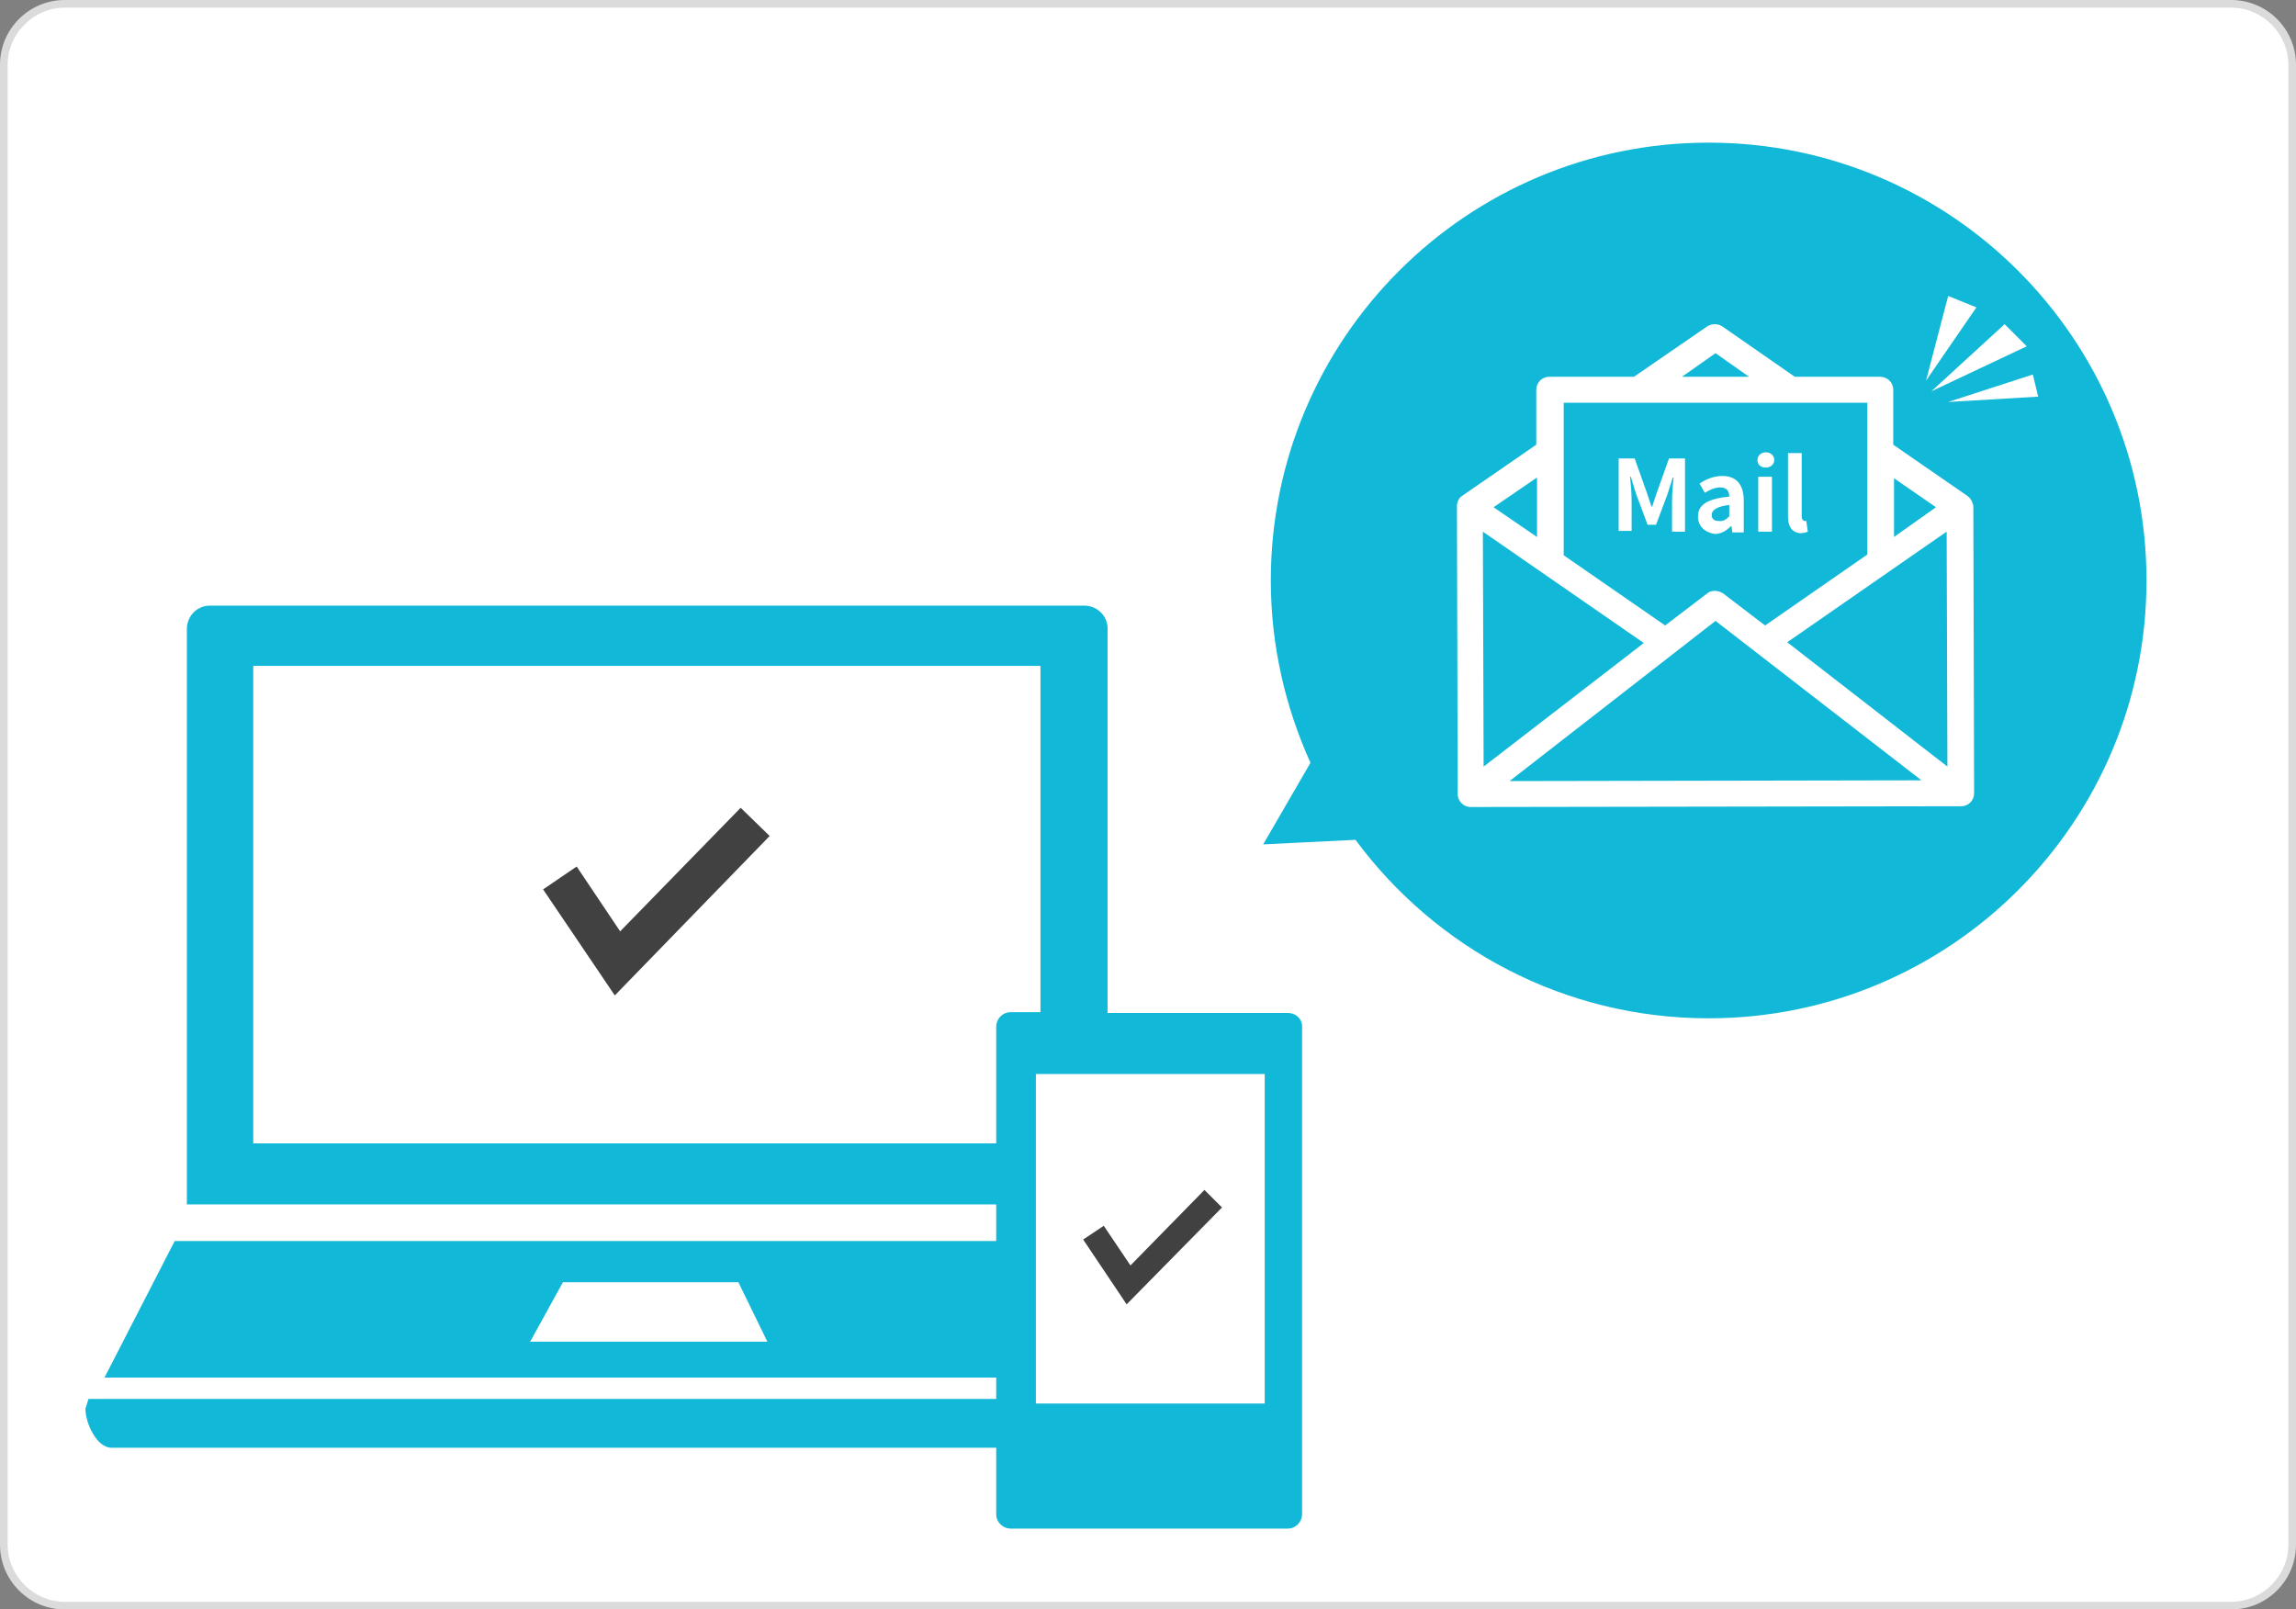
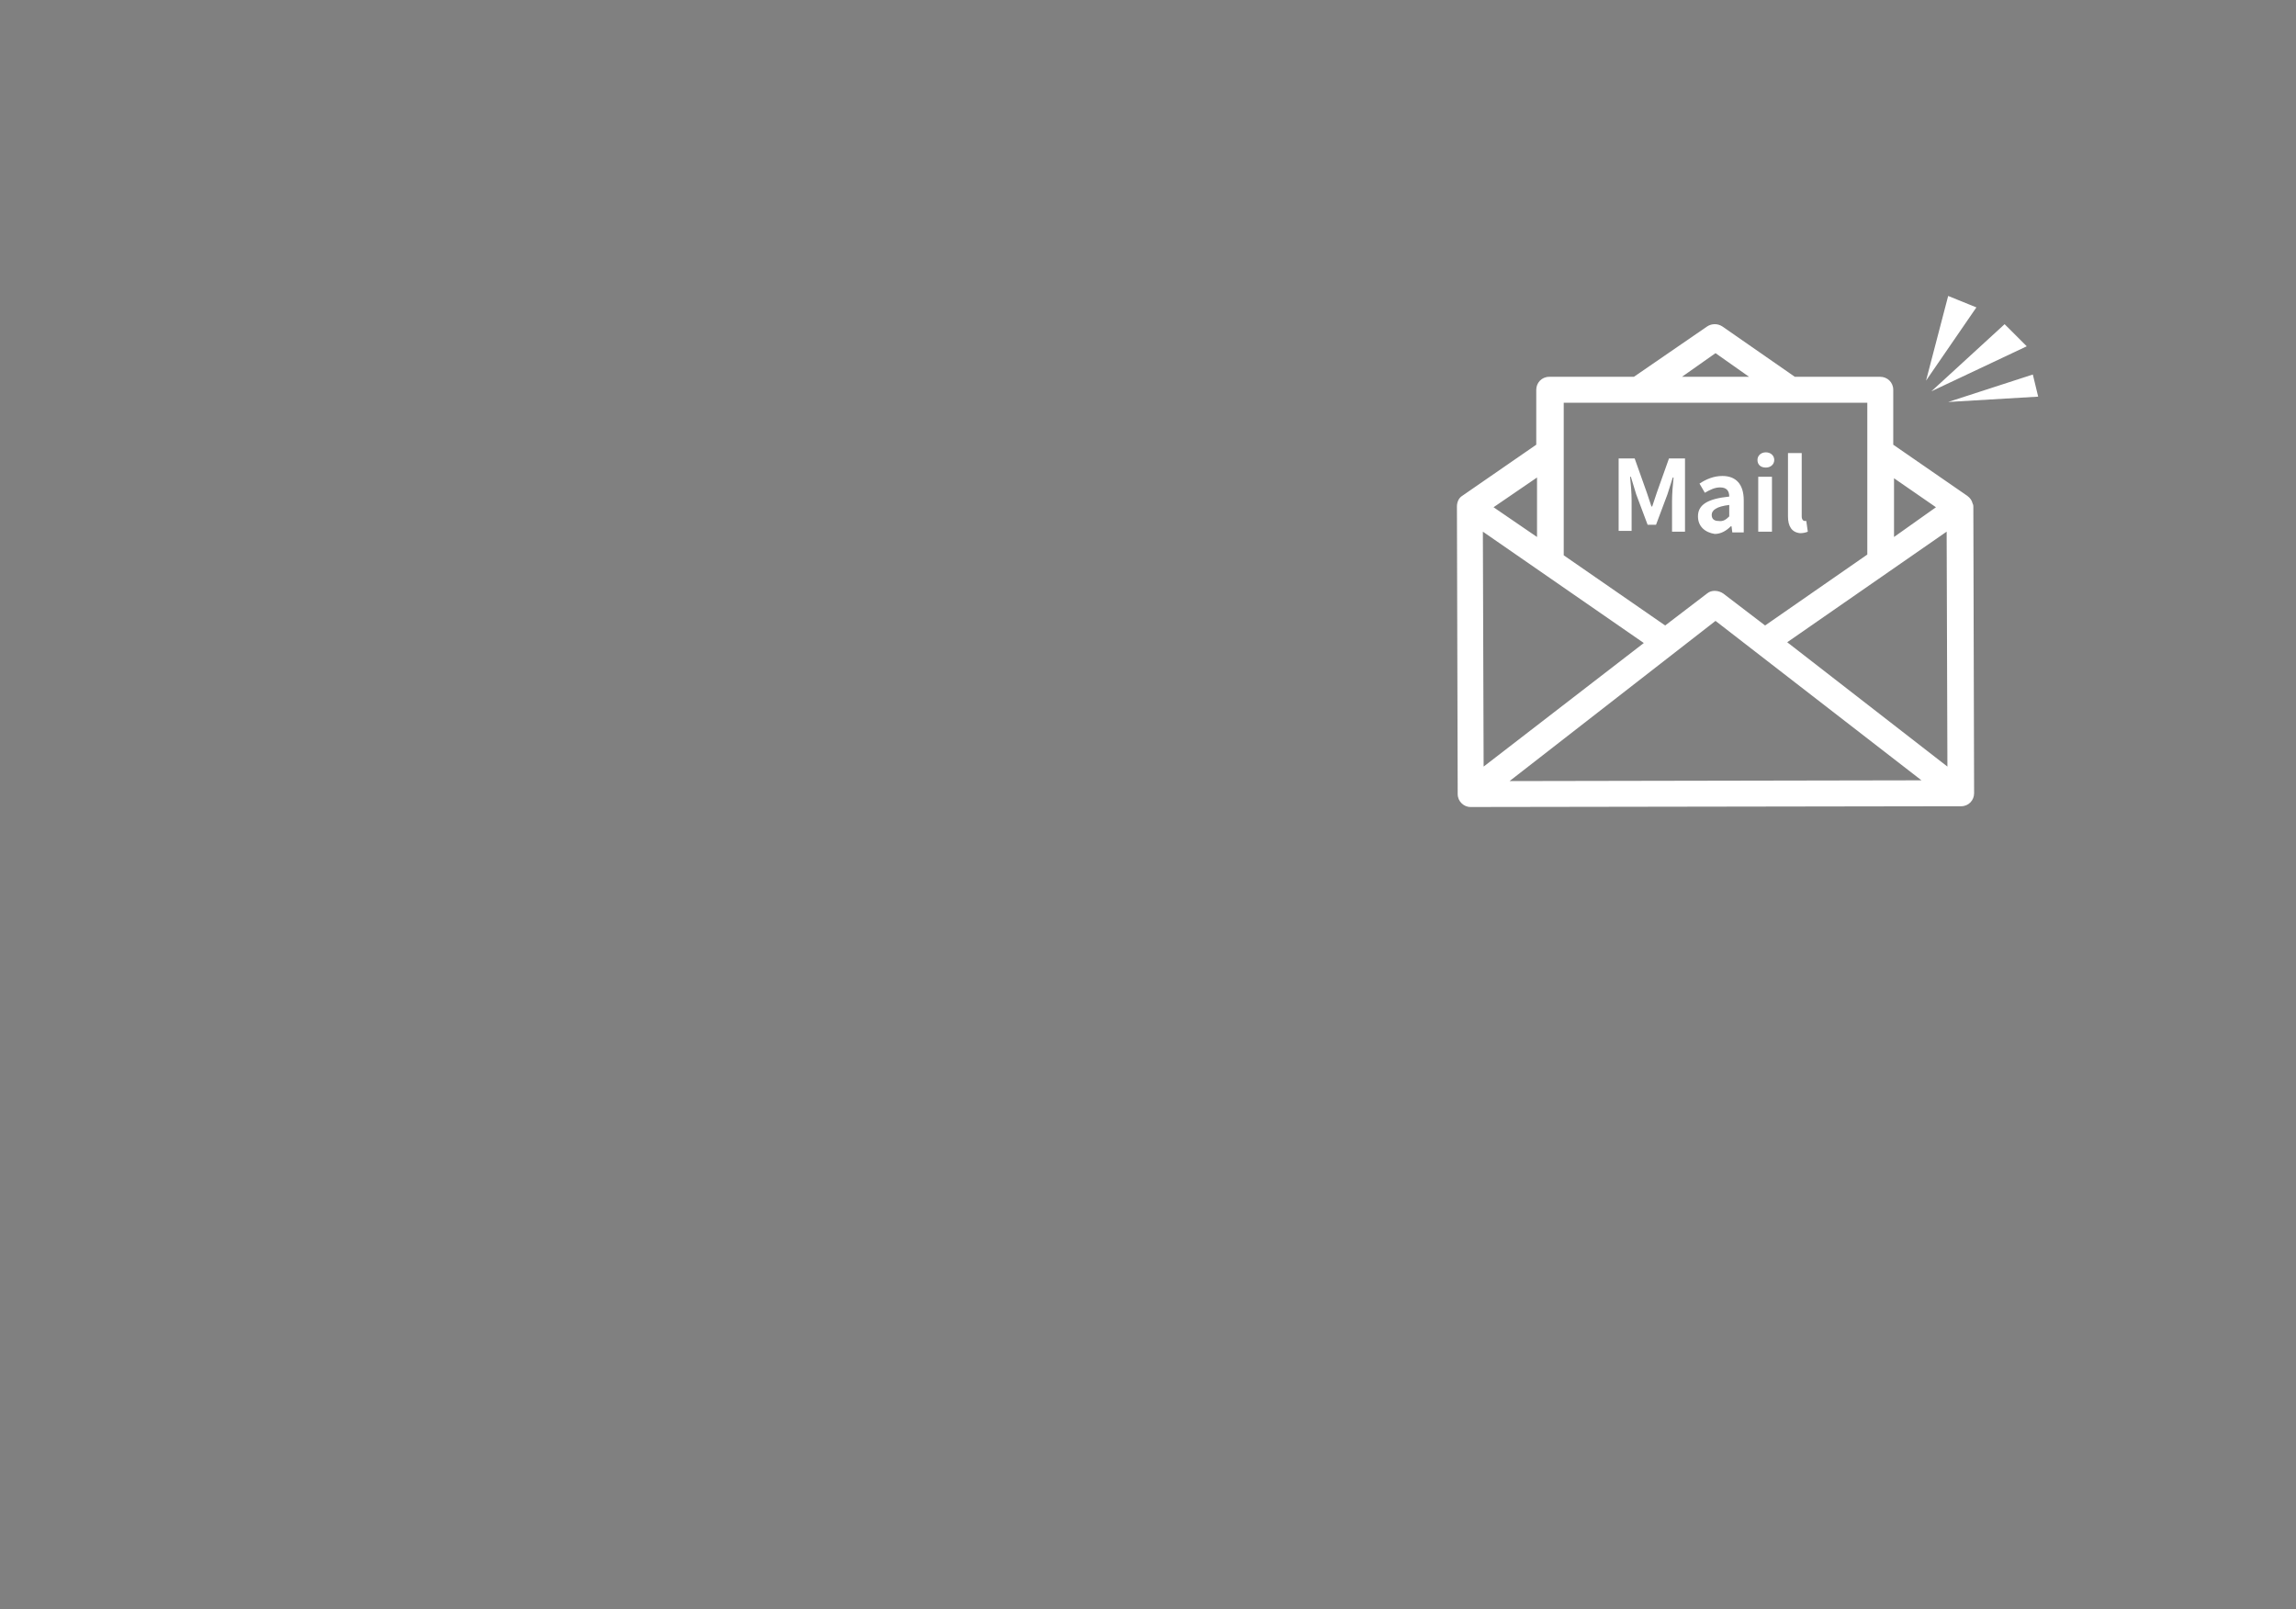
<svg xmlns="http://www.w3.org/2000/svg" id="step3.svg" viewBox="0 0 301 211">
  <rect x="0" y="0" width="301" height="211" fill="#808080" stroke="none" />
  <style>.st0{fill:#fff}</style>
-   <path id="長方形_2419_1_" class="st0" d="M8.5.5h284c4.4 0 8 3.6 8 8v194c0 4.4-3.6 8-8 8H8.5c-4.4 0-8-3.6-8-8V8.5c0-4.4 3.6-8 8-8z" />
-   <path d="M292.5 211H8.5c-4.7 0-8.5-3.8-8.5-8.5V8.5C0 3.8 3.8 0 8.5 0h284c4.7 0 8.5 3.8 8.5 8.5v194c0 4.7-3.8 8.5-8.5 8.5zM8.5 1C4.4 1 1 4.4 1 8.5v194c0 4.1 3.4 7.5 7.5 7.5h284c4.1 0 7.5-3.4 7.5-7.5V8.5c0-4.1-3.4-7.5-7.5-7.5H8.5z" fill="#dbdbdb" />
-   <path d="M168.8 132.8h-23.6V82.6c.1-1.7-1.2-3.1-2.9-3.2H27.7c-1.7-.1-3.1 1.2-3.2 2.9v74.8c0-.1 0 0 0 0v.8h106.1v4.8H22.9l-9.2 17.9h116.9v2.8h-119l-.4 1.3c0 1.9 1.5 5.1 3.4 5.1h116v8.7c0 1.1.9 1.9 1.9 1.9h36.3c1.1 0 1.9-.9 1.9-1.9v-63.7c.1-1.2-.8-2-1.9-2zm-99.3 43.1l4.3-7.8h23l3.8 7.8H69.5zm-36.3-26V87.3h103.2v45.4h-3.9c-1.1 0-1.9.9-1.9 1.9v15.3H33.2zM165.7 184h-29.9v-43.2h30V184zM281.4 76.1c0 31.7-25.7 57.4-57.4 57.4-19 0-35.8-9.2-46.3-23.4l-12.1.6 6.2-10.7c-3.3-7.3-5.2-15.4-5.2-23.9 0-31.7 25.7-57.4 57.4-57.4s57.4 25.7 57.4 57.4z" fill="#12b8d7" />
  <path class="st0" d="M262.8 42.5l2.9 2.9-12.5 5.9 9.6-8.8zm3.7 6.6l.7 2.9-11.8.7 11.1-3.6zm-11.1-10.3l3.7 1.5-6.6 9.6 2.9-11.1zm-43.2 21.3h2.1l1.6 4.5.6 1.8h.1l.6-1.8 1.6-4.5h2.1v9.6h-1.7v-4c0-.9.1-2.2.2-3.1h-.1l-.7 2.2-1.5 4H216l-1.5-4-.7-2.3h-.1c.1.9.2 2.2.2 3.1v4h-1.7v-9.5zm10.4 7.6c0-1.5 1.2-2.3 4.1-2.6 0-.7-.3-1.2-1.2-1.2-.7 0-1.3.3-2 .7l-.7-1.2c.9-.6 1.9-1 3-1 1.8 0 2.8 1.1 2.8 3.2v4.2h-1.5l-.1-.8h-.1c-.6.6-1.3 1-2.1 1-1.3-.2-2.2-1-2.2-2.3zm4.1 0v-1.5c-1.7.2-2.3.7-2.3 1.3 0 .6.4.8.9.8.6.1 1-.2 1.4-.6zm3.7-7.4c0-.6.5-1 1.1-1s1.1.4 1.1 1-.5 1-1.1 1c-.7 0-1.1-.4-1.1-1zm.1 2.2h1.8v7.2h-1.8v-7.2zm3.9 5.2v-8.3h1.8v8.3c0 .4.2.6.4.6h.2l.2 1.4c-.2.1-.6.2-1 .2-1.1-.1-1.6-.9-1.6-2.2zm24.3-1.3c0-.1 0-.2-.1-.4-.1-.4-.3-.7-.7-1l-9.7-6.7v-7.2c0-1-.8-1.7-1.7-1.7h-11.2l-9.5-6.6c-.6-.4-1.4-.4-2 0l-9.6 6.6h-11.1c-1 0-1.7.8-1.7 1.7v7.2l-9.7 6.7c-.5.3-.7.9-.7 1.4l.1 37.7c0 .5.2.9.5 1.2.3.3.7.5 1.2.5l64.3-.1c1 0 1.7-.8 1.7-1.7l-.1-37.6zm-43.2 17.9l-21 16.2-.1-30.8 21.1 14.6zm9.4-2.9l27 20.9-54 .1 27-21zm9.4 2.8l20.9-14.5.1 30.8-21-16.3zm19.5-17.7l-5.5 3.9v-7.7l5.5 3.8zm-28.9-20.2l4.4 3.1h-8.8l4.4-3.1zm19.9 6.5v19.9L231.4 82l-5.5-4.2c-.6-.4-1.5-.5-2.1 0l-5.5 4.2-13.3-9.2v-20h39.8zm-43.3 17.6l-5.7-3.9 5.7-3.9v7.8z" />
-   <path d="M80.6 130.5l-9.4-13.9 4.4-3 5.7 8.5 15.8-16.2 3.8 3.7-20.3 20.9zm79.6 27.8l-2.3-2.3-9.7 9.9-3.5-5.2-2.7 1.8 5.7 8.5 12.5-12.7z" fill="#414141" />
</svg>